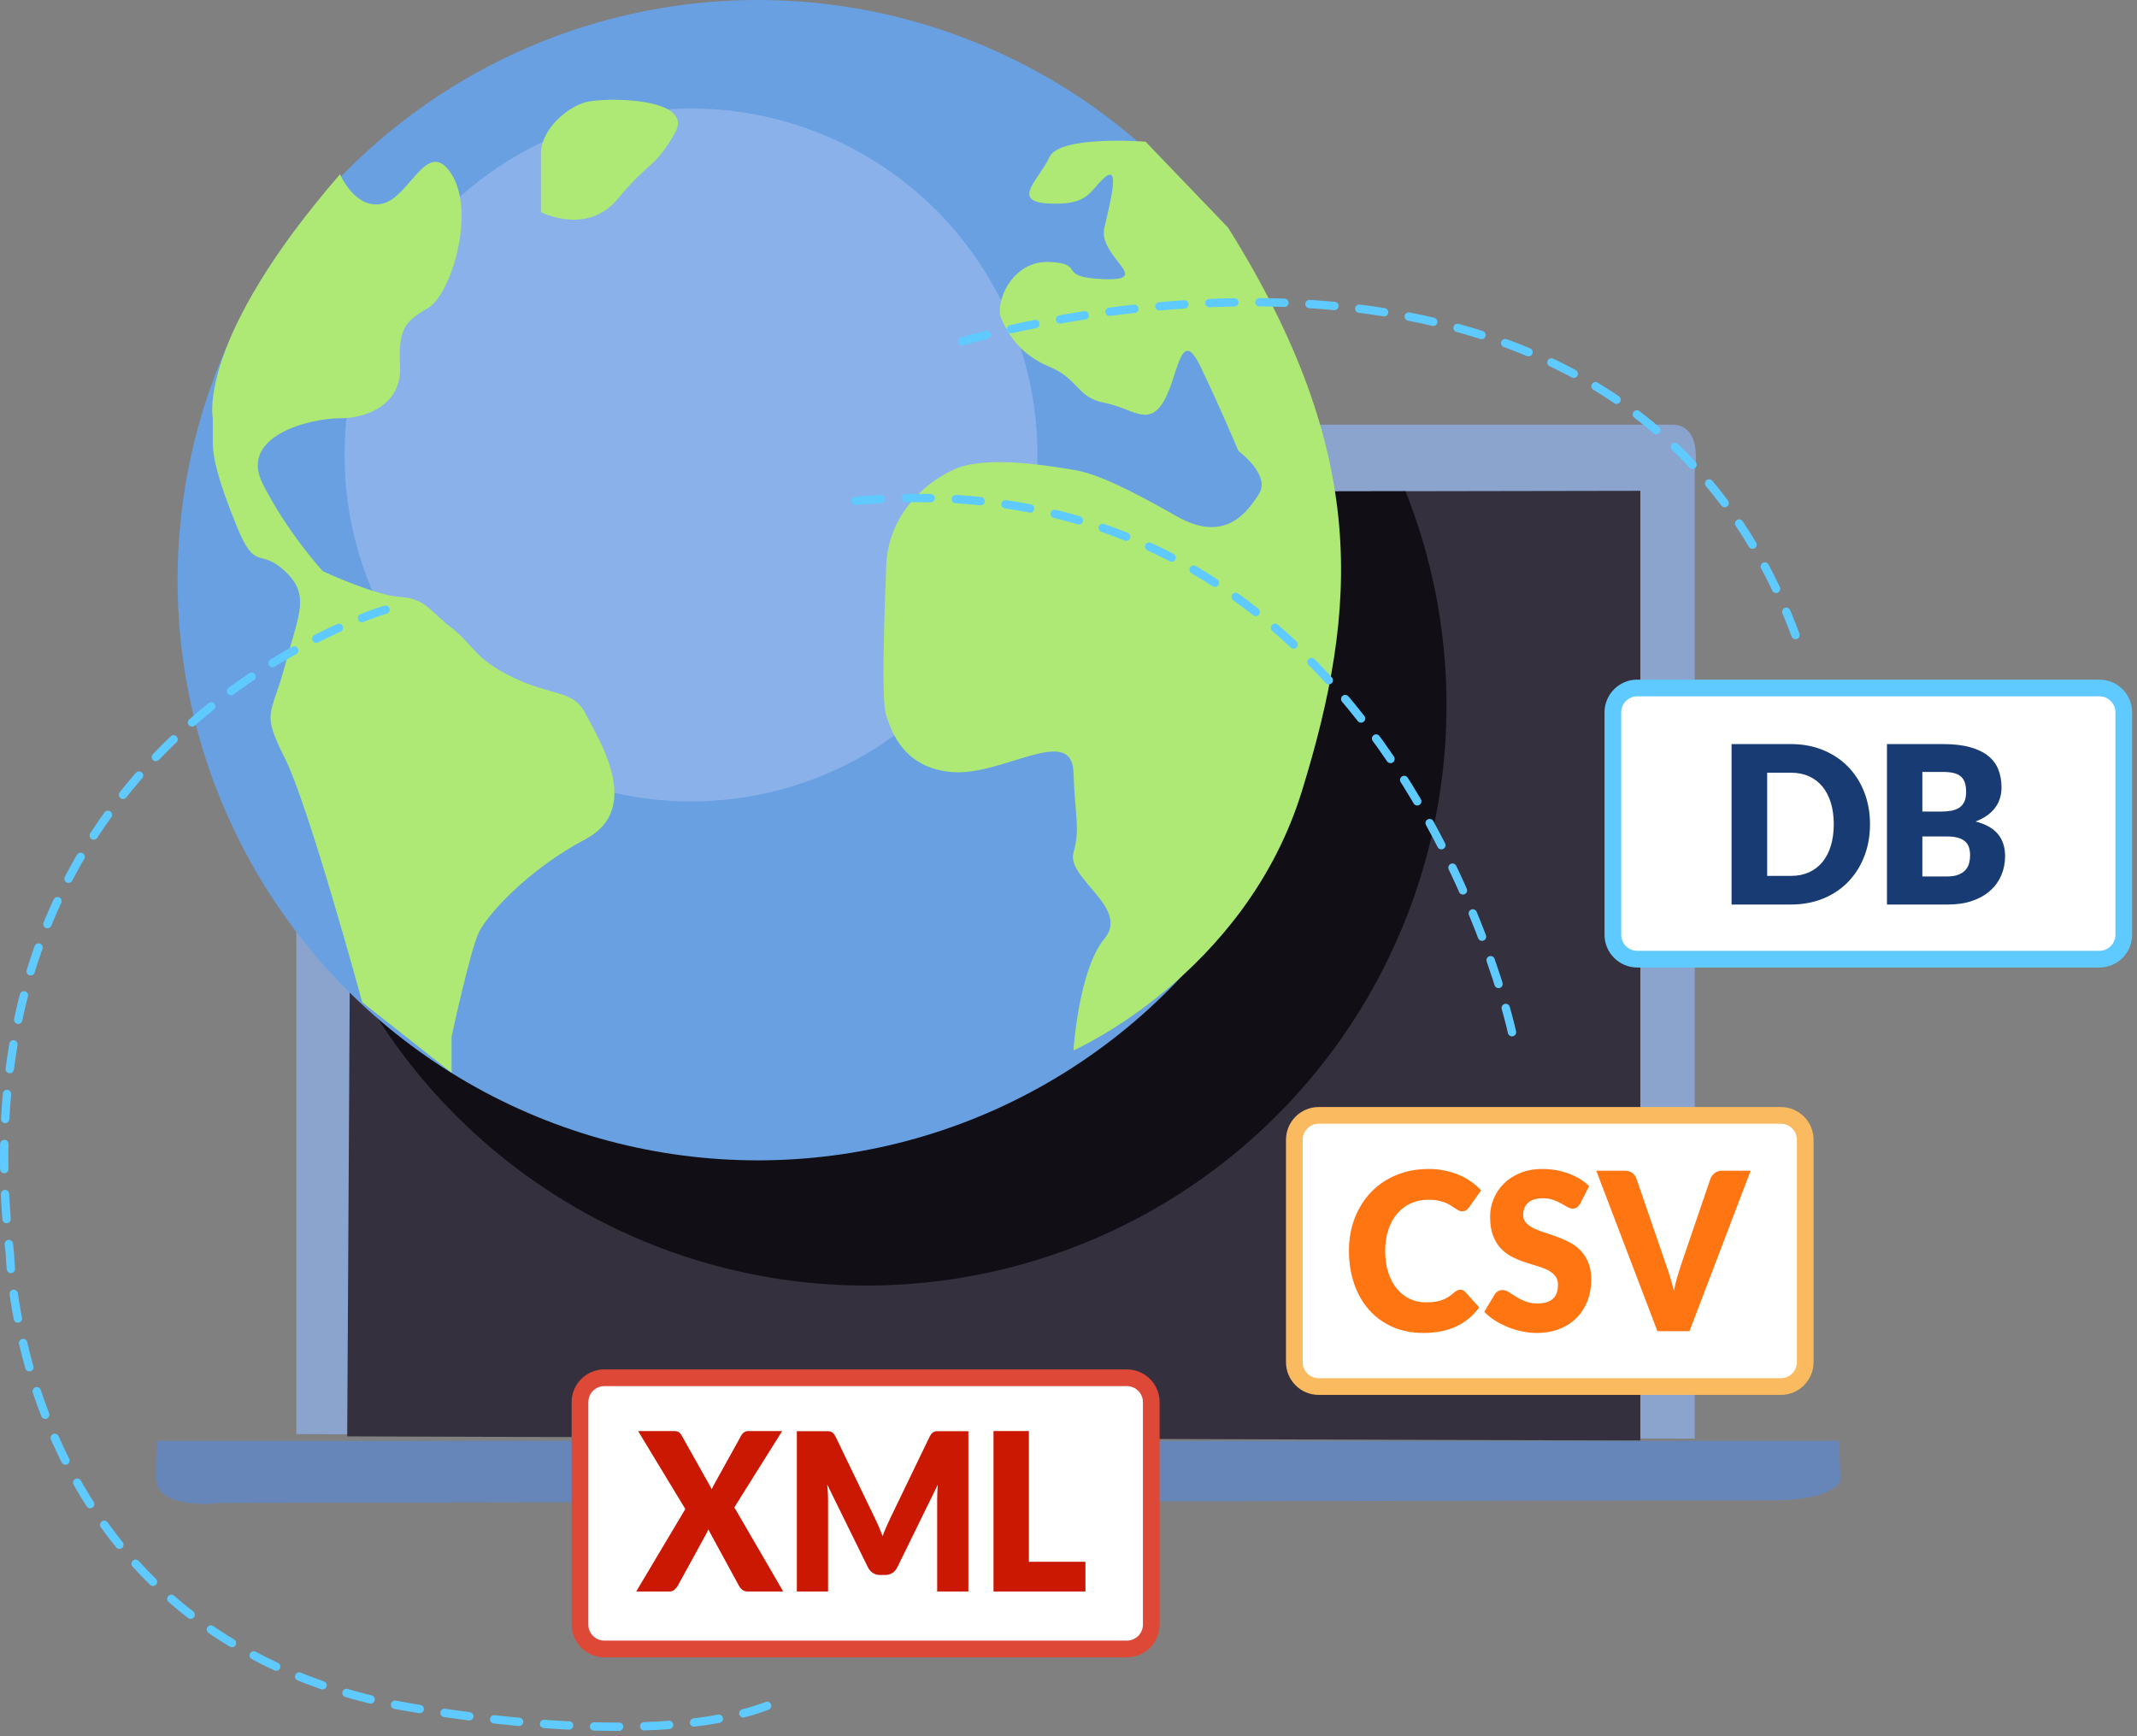
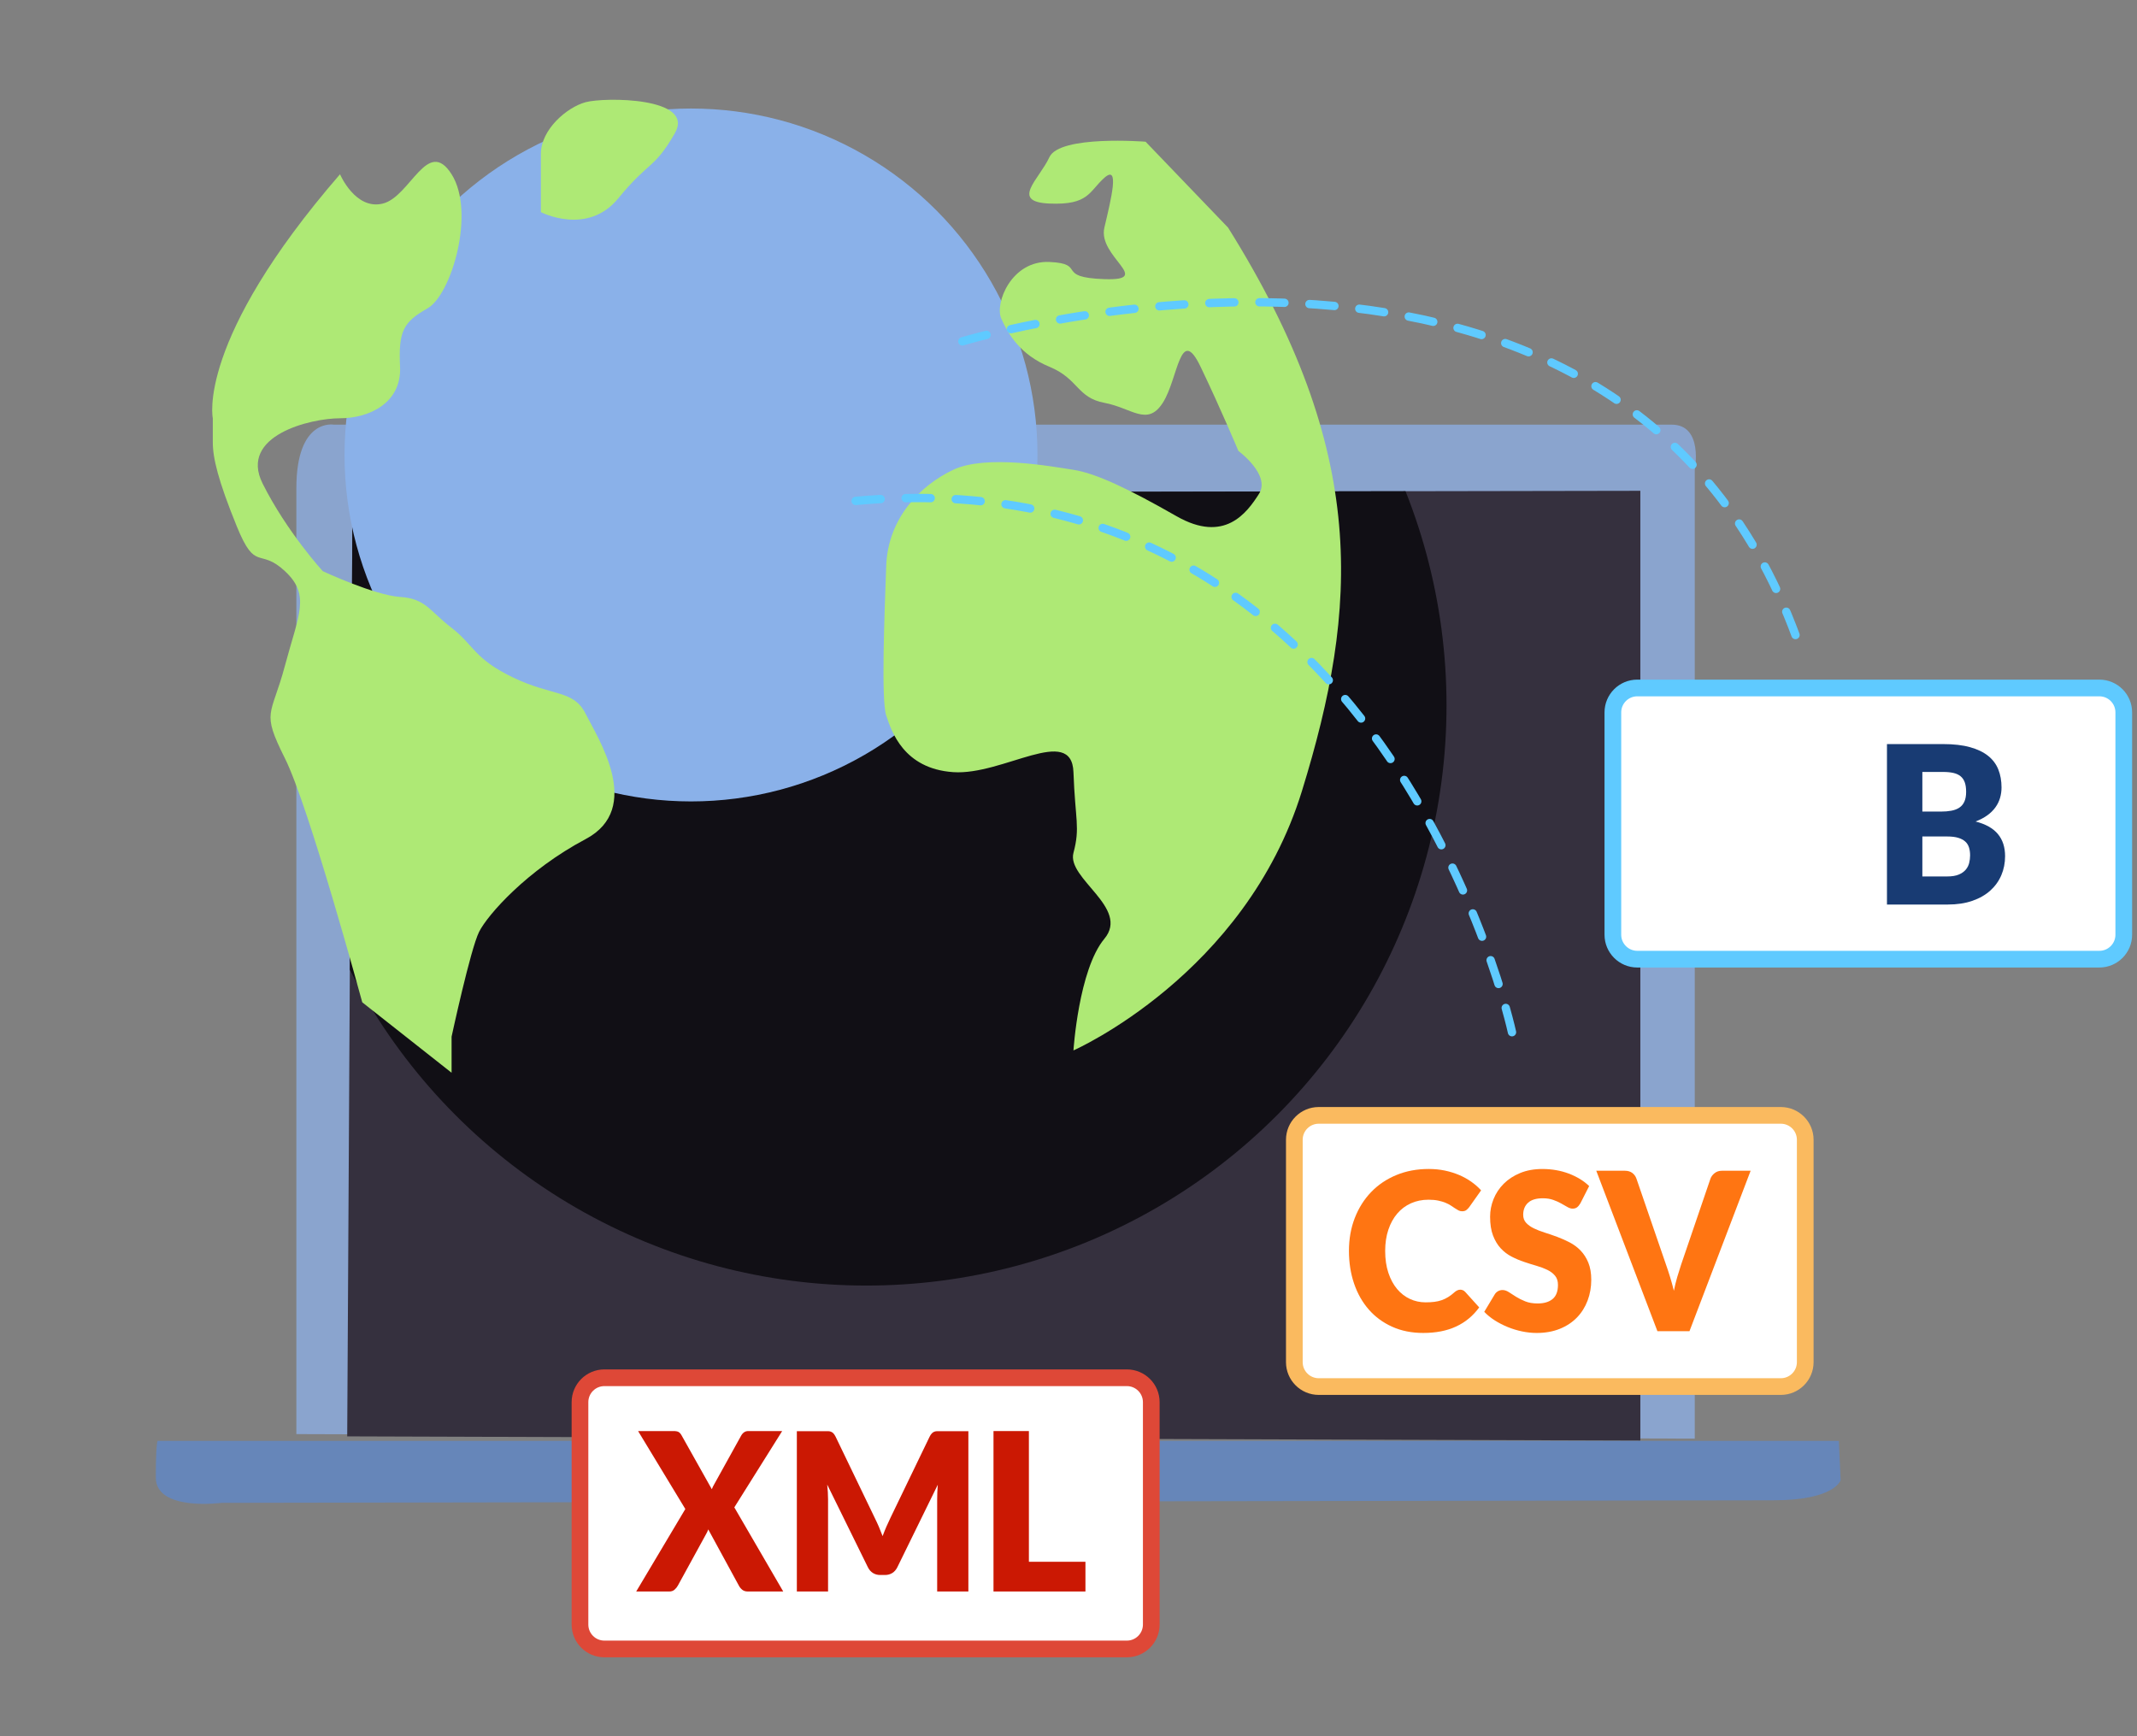
<svg xmlns="http://www.w3.org/2000/svg" xmlns:ns1="http://www.serif.com/" width="100%" height="100%" viewBox="0 0 256 208" version="1.1" xml:space="preserve" style="fill-rule:evenodd;clip-rule:evenodd;stroke-linecap:round;stroke-linejoin:round;stroke-miterlimit:1.5;">
  <rect x="0" y="0" width="256" height="208" fill="#808080" stroke="none" />
  <g id="Importy-cen-i-stanów-magazynowych-z-kilku-źródeł-danych" ns1:id="Importy cen i stanów magazynowych z kilku źródeł danych">
    <g id="komp-copy-6" ns1:id="komp copy 6">
      <path id="Shape-1084-copy-3" ns1:id="Shape 1084 copy 3" d="M35.503,58.482l-0,113.324l167.518,0.544l0,-116.042c0,0 1.066,-5.436 -2.771,-5.436l-160.272,0c0,0 -4.475,-0.815 -4.475,7.61Z" style="fill:#8aa4ce;" />
      <path id="Shape-1085-copy-3" ns1:id="Shape 1085 copy 3" d="M42.233,59.071l154.271,-0.272l-0,113.783l-154.91,-0.504l0.639,-113.007Z" style="fill:#35303e;" />
      <clipPath id="_clip1">
        <path id="Shape-1085-copy-31" ns1:id="Shape 1085 copy 3" d="M42.233,59.071l154.271,-0.272l-0,113.783l-154.91,-0.504l0.639,-113.007Z" />
      </clipPath>
      <g clip-path="url(#_clip1)">
        <circle cx="103.779" cy="84.506" r="69.506" style="fill:#110f15;" />
      </g>
      <path id="Shape-1086-copy-3" ns1:id="Shape 1086 copy 3" d="M18.879,172.622l201.405,-0l0.214,4.692c-0,0 -0.64,2.425 -8.099,2.425c-7.46,0 -185.848,0.303 -185.848,0.303c0,-0 -7.885,1.057 -7.885,-3.03c-0,-4.088 0.213,-4.39 0.213,-4.39Z" style="fill:#6686b9;" />
    </g>
-     <circle cx="90.779" cy="69.506" r="69.506" style="fill:#68a0e1;" />
    <circle cx="82.779" cy="54.506" r="41.506" style="fill:#8ab1e9;" />
    <path d="M70.149,12.245c-2.264,0.617 -5.351,3.292 -5.351,6.173l0,6.997c0,0 5.556,2.881 9.261,-1.646c3.704,-4.527 4.321,-3.499 6.791,-7.82c2.469,-4.322 -8.438,-4.322 -10.701,-3.704Z" style="fill:#aee975;" />
    <path d="M137.237,16.978c-0,-0 -10.29,-0.823 -11.525,1.852c-1.234,2.675 -4.733,5.351 0,5.556c4.734,0.206 4.734,-1.44 6.586,-3.087c1.852,-1.646 0.823,2.47 -0,5.968c-0.823,3.499 5.968,6.38 -0,6.174c-5.968,-0.206 -2.058,-1.852 -6.586,-2.058c-4.527,-0.206 -6.585,4.939 -5.762,6.791c0.823,1.852 2.264,4.322 5.762,5.763c3.499,1.44 3.293,3.704 6.586,4.321c3.292,0.618 5.145,2.881 6.997,0c1.852,-2.881 2.058,-9.466 4.527,-4.321c2.47,5.144 4.528,10.083 4.528,10.083c-0,0 3.91,2.881 2.469,5.145c-1.44,2.264 -4.116,5.968 -9.878,2.675c-5.762,-3.292 -9.672,-5.144 -12.347,-5.556c-2.676,-0.412 -10.496,-1.852 -14.406,0c-3.91,1.852 -7.82,5.762 -8.026,11.524c-0.206,5.763 -0.617,16.052 0,17.904c0.618,1.852 2.058,6.38 8.026,6.791c5.968,0.412 14.2,-5.762 14.406,0c0.205,5.763 0.823,6.586 -0,9.673c-0.824,3.086 6.791,6.585 3.704,10.289c-3.087,3.704 -3.704,13.377 -3.704,13.377c-0,-0 20.579,-9.055 27.37,-31.075c6.791,-22.02 8.026,-40.541 -8.849,-67.5l-9.878,-10.289Z" style="fill:#aee975;" />
    <path d="M40.732,20.875c0,0 1.841,4.334 5.133,3.511c3.293,-0.823 5.351,-8.051 8.232,-3.511c2.881,4.54 -0,14.418 -2.881,16.065c-2.881,1.646 -3.499,2.675 -3.293,6.997c0.206,4.321 -3.681,6.173 -7.191,6.173c-3.51,0 -12.153,2.058 -9.272,7.82c2.881,5.763 7.203,10.496 7.203,10.496c-0,-0 6.173,2.881 9.26,3.087c3.087,0.205 3.499,1.646 6.174,3.704c2.675,2.058 2.675,3.704 7.408,5.968c4.734,2.264 7.203,1.44 8.644,4.321c1.44,2.882 6.997,11.319 -0,15.023c-6.997,3.705 -11.73,9.055 -12.759,11.113c-1.029,2.058 -3.293,12.553 -3.293,12.553l-0,4.322l-10.701,-8.438c-0,0 -6.38,-23.46 -9.261,-29.222c-2.881,-5.762 -1.646,-4.939 0,-11.113c1.646,-6.173 3.087,-8.437 0,-11.318c-3.087,-2.881 -3.498,0.206 -5.762,-5.351c-2.264,-5.556 -2.881,-8.232 -2.881,-10.084l-0,-2.881c-0,0 -2.035,-9.286 15.24,-29.235Z" style="fill:#aee975;" />
    <path d="M137.916,167.981c0,-1.614 -1.31,-2.924 -2.924,-2.924l-62.59,-0c-1.614,-0 -2.924,1.31 -2.924,2.924l-0,26.642c-0,1.614 1.31,2.924 2.924,2.924l62.59,-0c1.614,-0 2.924,-1.31 2.924,-2.924l0,-26.642Z" style="fill:#fff;stroke:#de4837;stroke-width:2px;" />
    <g>
      <path d="M82.098,180.782l-5.658,-9.34l4.24,0c0.276,0 0.479,0.038 0.609,0.112c0.129,0.075 0.244,0.2 0.345,0.376l3.637,6.478c0.042,-0.115 0.09,-0.225 0.145,-0.33c0.054,-0.106 0.115,-0.216 0.182,-0.33l3.186,-5.752c0.209,-0.369 0.493,-0.554 0.853,-0.554l4.064,0l-5.733,9.142l5.859,10.079l-4.24,0c-0.276,0 -0.5,-0.07 -0.672,-0.211c-0.171,-0.14 -0.307,-0.307 -0.407,-0.501l-3.663,-6.728c-0.067,0.193 -0.142,0.361 -0.226,0.501l-3.412,6.227c-0.1,0.185 -0.234,0.35 -0.401,0.495c-0.168,0.145 -0.377,0.217 -0.628,0.217l-3.964,0l5.884,-9.881Z" style="fill:#cb1803;fill-rule:nonzero;" />
      <path d="M104.803,181.875c0.167,0.335 0.328,0.682 0.483,1.043c0.154,0.361 0.303,0.731 0.445,1.11c0.142,-0.388 0.293,-0.764 0.452,-1.129c0.159,-0.366 0.322,-0.72 0.489,-1.064l4.691,-9.719c0.084,-0.168 0.17,-0.297 0.258,-0.39c0.087,-0.092 0.186,-0.161 0.294,-0.205c0.109,-0.044 0.232,-0.066 0.37,-0.066l3.72,0l-0,19.208l-3.738,0l-0,-11.055c-0,-0.536 0.025,-1.117 0.075,-1.741l-4.842,9.881c-0.151,0.308 -0.353,0.541 -0.609,0.699c-0.255,0.158 -0.545,0.238 -0.871,0.238l-0.577,-0c-0.327,-0 -0.617,-0.08 -0.872,-0.238c-0.255,-0.158 -0.458,-0.391 -0.609,-0.699l-4.867,-9.894c0.034,0.307 0.059,0.613 0.075,0.917c0.017,0.303 0.026,0.582 0.026,0.837l-0,11.055l-3.739,0l0,-19.208l3.72,0c0.138,0 0.261,0.022 0.37,0.066c0.108,0.044 0.207,0.113 0.295,0.205c0.087,0.093 0.173,0.222 0.257,0.39l4.704,9.759Z" style="fill:#cb1803;fill-rule:nonzero;" />
      <path d="M123.255,187.102l6.774,-0l0,3.561l-11.014,0l0,-19.221l4.24,0l0,15.66Z" style="fill:#cb1803;fill-rule:nonzero;" />
    </g>
    <path d="M216.257,136.546c0,-1.614 -1.31,-2.924 -2.924,-2.924l-55.355,-0c-1.614,-0 -2.924,1.31 -2.924,2.924l0,26.642c0,1.614 1.31,2.924 2.924,2.924l55.355,0c1.614,0 2.924,-1.31 2.924,-2.924l0,-26.642Z" style="fill:#fff;stroke:#faba5f;stroke-width:2px;" />
    <g>
      <path d="M174.93,154.504c0.101,0 0.201,0.02 0.301,0.06c0.101,0.039 0.197,0.107 0.289,0.204l1.681,1.86c-0.736,1.012 -1.658,1.775 -2.766,2.289c-1.108,0.515 -2.419,0.772 -3.933,0.772c-1.388,-0 -2.632,-0.249 -3.732,-0.746c-1.1,-0.497 -2.032,-1.183 -2.797,-2.058c-0.765,-0.875 -1.353,-1.912 -1.763,-3.113c-0.409,-1.201 -0.614,-2.504 -0.614,-3.912c-0,-1.433 0.234,-2.75 0.702,-3.951c0.468,-1.2 1.123,-2.236 1.963,-3.106c0.841,-0.871 1.846,-1.548 3.017,-2.032c1.171,-0.484 2.463,-0.726 3.876,-0.726c0.686,0 1.332,0.064 1.939,0.192c0.606,0.127 1.172,0.303 1.699,0.527c0.527,0.225 1.012,0.493 1.455,0.805c0.444,0.312 0.837,0.657 1.18,1.036l-1.43,2.018c-0.092,0.123 -0.201,0.235 -0.327,0.336c-0.125,0.102 -0.301,0.152 -0.526,0.152c-0.151,0 -0.293,-0.035 -0.427,-0.105c-0.134,-0.071 -0.276,-0.156 -0.426,-0.258c-0.151,-0.101 -0.316,-0.211 -0.496,-0.329c-0.18,-0.119 -0.393,-0.229 -0.64,-0.33c-0.246,-0.101 -0.535,-0.187 -0.865,-0.257c-0.331,-0.071 -0.717,-0.106 -1.161,-0.106c-0.769,0 -1.472,0.143 -2.107,0.429c-0.636,0.286 -1.181,0.695 -1.637,1.227c-0.456,0.532 -0.811,1.176 -1.066,1.932c-0.255,0.757 -0.383,1.605 -0.383,2.546c0,0.985 0.128,1.861 0.383,2.626c0.255,0.765 0.602,1.409 1.041,1.932c0.439,0.524 0.951,0.922 1.536,1.194c0.586,0.273 1.213,0.409 1.882,0.409c0.385,0 0.736,-0.019 1.054,-0.059c0.318,-0.04 0.612,-0.108 0.884,-0.205c0.272,-0.096 0.531,-0.222 0.778,-0.376c0.247,-0.153 0.495,-0.345 0.746,-0.573c0.101,-0.088 0.209,-0.161 0.326,-0.218c0.118,-0.057 0.239,-0.086 0.364,-0.086Z" style="fill:#ff7512;fill-rule:nonzero;" />
      <path d="M189.319,144.161c-0.126,0.211 -0.258,0.37 -0.396,0.475c-0.138,0.106 -0.315,0.159 -0.533,0.159c-0.192,-0 -0.399,-0.064 -0.621,-0.192c-0.221,-0.127 -0.472,-0.27 -0.752,-0.428c-0.28,-0.159 -0.6,-0.302 -0.96,-0.429c-0.36,-0.128 -0.769,-0.192 -1.229,-0.192c-0.795,0 -1.386,0.179 -1.775,0.535c-0.389,0.356 -0.584,0.838 -0.584,1.444c0,0.387 0.117,0.708 0.352,0.963c0.234,0.255 0.541,0.475 0.922,0.66c0.38,0.185 0.815,0.354 1.304,0.508c0.489,0.154 0.989,0.325 1.499,0.514c0.51,0.19 1.01,0.412 1.499,0.667c0.49,0.255 0.924,0.58 1.305,0.976c0.38,0.396 0.688,0.877 0.922,1.444c0.234,0.568 0.351,1.252 0.351,2.052c0,0.888 -0.146,1.719 -0.439,2.493c-0.293,0.774 -0.717,1.449 -1.273,2.025c-0.556,0.576 -1.242,1.029 -2.057,1.359c-0.816,0.33 -1.742,0.495 -2.779,0.495c-0.569,-0 -1.148,-0.062 -1.737,-0.185c-0.59,-0.123 -1.161,-0.297 -1.713,-0.521c-0.552,-0.224 -1.07,-0.49 -1.555,-0.798c-0.485,-0.308 -0.907,-0.651 -1.267,-1.029l1.254,-2.085c0.092,-0.158 0.222,-0.285 0.389,-0.382c0.167,-0.097 0.347,-0.145 0.54,-0.145c0.251,-0 0.503,0.083 0.759,0.25c0.255,0.168 0.543,0.352 0.865,0.554c0.322,0.203 0.692,0.387 1.11,0.555c0.418,0.167 0.912,0.25 1.48,0.25c0.77,0 1.368,-0.178 1.794,-0.534c0.427,-0.356 0.64,-0.921 0.64,-1.695c0,-0.449 -0.117,-0.814 -0.351,-1.095c-0.234,-0.282 -0.542,-0.515 -0.922,-0.699c-0.381,-0.185 -0.813,-0.348 -1.298,-0.489c-0.486,-0.14 -0.983,-0.296 -1.493,-0.468c-0.51,-0.171 -1.008,-0.382 -1.493,-0.633c-0.485,-0.251 -0.918,-0.581 -1.298,-0.99c-0.381,-0.409 -0.688,-0.919 -0.922,-1.53c-0.235,-0.611 -0.352,-1.365 -0.352,-2.262c0,-0.722 0.138,-1.425 0.414,-2.111c0.276,-0.686 0.682,-1.297 1.217,-1.834c0.535,-0.536 1.192,-0.965 1.97,-1.286c0.777,-0.321 1.668,-0.482 2.672,-0.482c0.56,0 1.106,0.047 1.637,0.139c0.531,0.092 1.034,0.229 1.511,0.409c0.477,0.18 0.922,0.396 1.336,0.646c0.414,0.251 0.784,0.535 1.11,0.851l-1.053,2.071Z" style="fill:#ff7512;fill-rule:nonzero;" />
      <path d="M191.225,140.256l3.412,0c0.368,0 0.669,0.088 0.904,0.264c0.234,0.176 0.401,0.409 0.501,0.699l3.538,10.291c0.159,0.448 0.32,0.936 0.483,1.464c0.163,0.528 0.315,1.082 0.458,1.662c0.117,-0.58 0.253,-1.134 0.407,-1.662c0.155,-0.528 0.308,-1.016 0.458,-1.464l3.513,-10.291c0.083,-0.246 0.246,-0.468 0.489,-0.666c0.242,-0.198 0.539,-0.297 0.89,-0.297l3.438,0l-7.326,19.222l-3.839,-0l-7.326,-19.222Z" style="fill:#ff7512;fill-rule:nonzero;" />
    </g>
    <path d="M254.415,85.343c0,-1.614 -1.31,-2.924 -2.924,-2.924l-55.354,-0c-1.614,-0 -2.925,1.31 -2.925,2.924l0,26.642c0,1.614 1.311,2.924 2.925,2.924l55.354,0c1.614,0 2.924,-1.31 2.924,-2.924l0,-26.642Z" style="fill:#fff;stroke:#5fcaff;stroke-width:2px;" />
    <g>
-       <path d="M224.015,98.745c-0,1.39 -0.228,2.672 -0.684,3.846c-0.456,1.174 -1.098,2.19 -1.926,3.047c-0.828,0.858 -1.825,1.526 -2.991,2.006c-1.167,0.479 -2.461,0.719 -3.883,0.719l-7.1,-0l0,-19.222l7.1,0c1.422,0 2.716,0.242 3.883,0.726c1.166,0.484 2.163,1.152 2.991,2.005c0.828,0.853 1.47,1.867 1.926,3.041c0.456,1.174 0.684,2.452 0.684,3.832Zm-4.341,0c0,-0.95 -0.117,-1.807 -0.351,-2.572c-0.234,-0.765 -0.571,-1.414 -1.01,-1.946c-0.439,-0.532 -0.976,-0.941 -1.612,-1.227c-0.635,-0.286 -1.359,-0.429 -2.17,-0.429l-2.835,0l0,12.362l2.835,-0c0.811,-0 1.535,-0.143 2.17,-0.429c0.636,-0.286 1.173,-0.695 1.612,-1.227c0.439,-0.532 0.776,-1.181 1.01,-1.946c0.234,-0.765 0.351,-1.627 0.351,-2.586Z" style="fill:#183b73;fill-rule:nonzero;" />
      <path d="M226.047,108.363l-0,-19.222l6.724,0c1.262,0 2.337,0.123 3.223,0.37c0.887,0.246 1.61,0.593 2.171,1.042c0.56,0.448 0.968,0.994 1.223,1.636c0.255,0.642 0.382,1.359 0.382,2.15c0,0.431 -0.058,0.847 -0.175,1.247c-0.117,0.4 -0.301,0.776 -0.552,1.128c-0.251,0.352 -0.573,0.67 -0.966,0.956c-0.393,0.286 -0.866,0.534 -1.418,0.746c1.204,0.307 2.095,0.806 2.672,1.497c0.577,0.69 0.866,1.576 0.866,2.658c-0,0.818 -0.151,1.579 -0.452,2.282c-0.301,0.704 -0.742,1.317 -1.323,1.841c-0.582,0.523 -1.299,0.932 -2.152,1.227c-0.853,0.294 -1.827,0.442 -2.922,0.442l-7.301,-0Zm4.24,-8.153l-0,4.789l2.985,-0c0.561,-0 1.018,-0.075 1.374,-0.225c0.355,-0.149 0.633,-0.343 0.834,-0.58c0.201,-0.238 0.339,-0.506 0.414,-0.805c0.075,-0.299 0.113,-0.602 0.113,-0.91c-0,-0.352 -0.044,-0.669 -0.132,-0.95c-0.088,-0.282 -0.238,-0.519 -0.451,-0.712c-0.214,-0.194 -0.496,-0.343 -0.847,-0.449c-0.351,-0.106 -0.795,-0.158 -1.33,-0.158l-2.96,-0Zm-0,-2.982l2.208,0c0.468,0 0.89,-0.035 1.267,-0.105c0.376,-0.071 0.696,-0.194 0.959,-0.37c0.264,-0.176 0.464,-0.417 0.602,-0.725c0.138,-0.308 0.207,-0.695 0.207,-1.161c0,-0.458 -0.054,-0.838 -0.163,-1.141c-0.109,-0.304 -0.276,-0.548 -0.502,-0.733c-0.225,-0.184 -0.512,-0.316 -0.859,-0.395c-0.347,-0.079 -0.759,-0.119 -1.235,-0.119l-2.484,-0l-0,4.749Z" style="fill:#183b73;fill-rule:nonzero;" />
    </g>
    <path d="M115.287,40.896c0,-0 79.549,-24.106 100.44,36.962" style="fill:none;stroke:#5fcaff;stroke-width:1px;stroke-dasharray:3,3,0,0;" />
    <path d="M181.127,123.658c-0,0 -15.218,-70.709 -80.303,-63.478" style="fill:none;stroke:#5fcaff;stroke-width:1px;stroke-dasharray:3,3,0,0;" />
-     <path d="M46.184,73.037c0,-0 -52.228,15.266 -44.997,77.137c0,0 0.804,44.194 44.997,53.836c0,0 31.338,6.428 46.604,0" style="fill:none;stroke:#5fcaff;stroke-width:1px;stroke-dasharray:3,3,0,0;" />
  </g>
</svg>